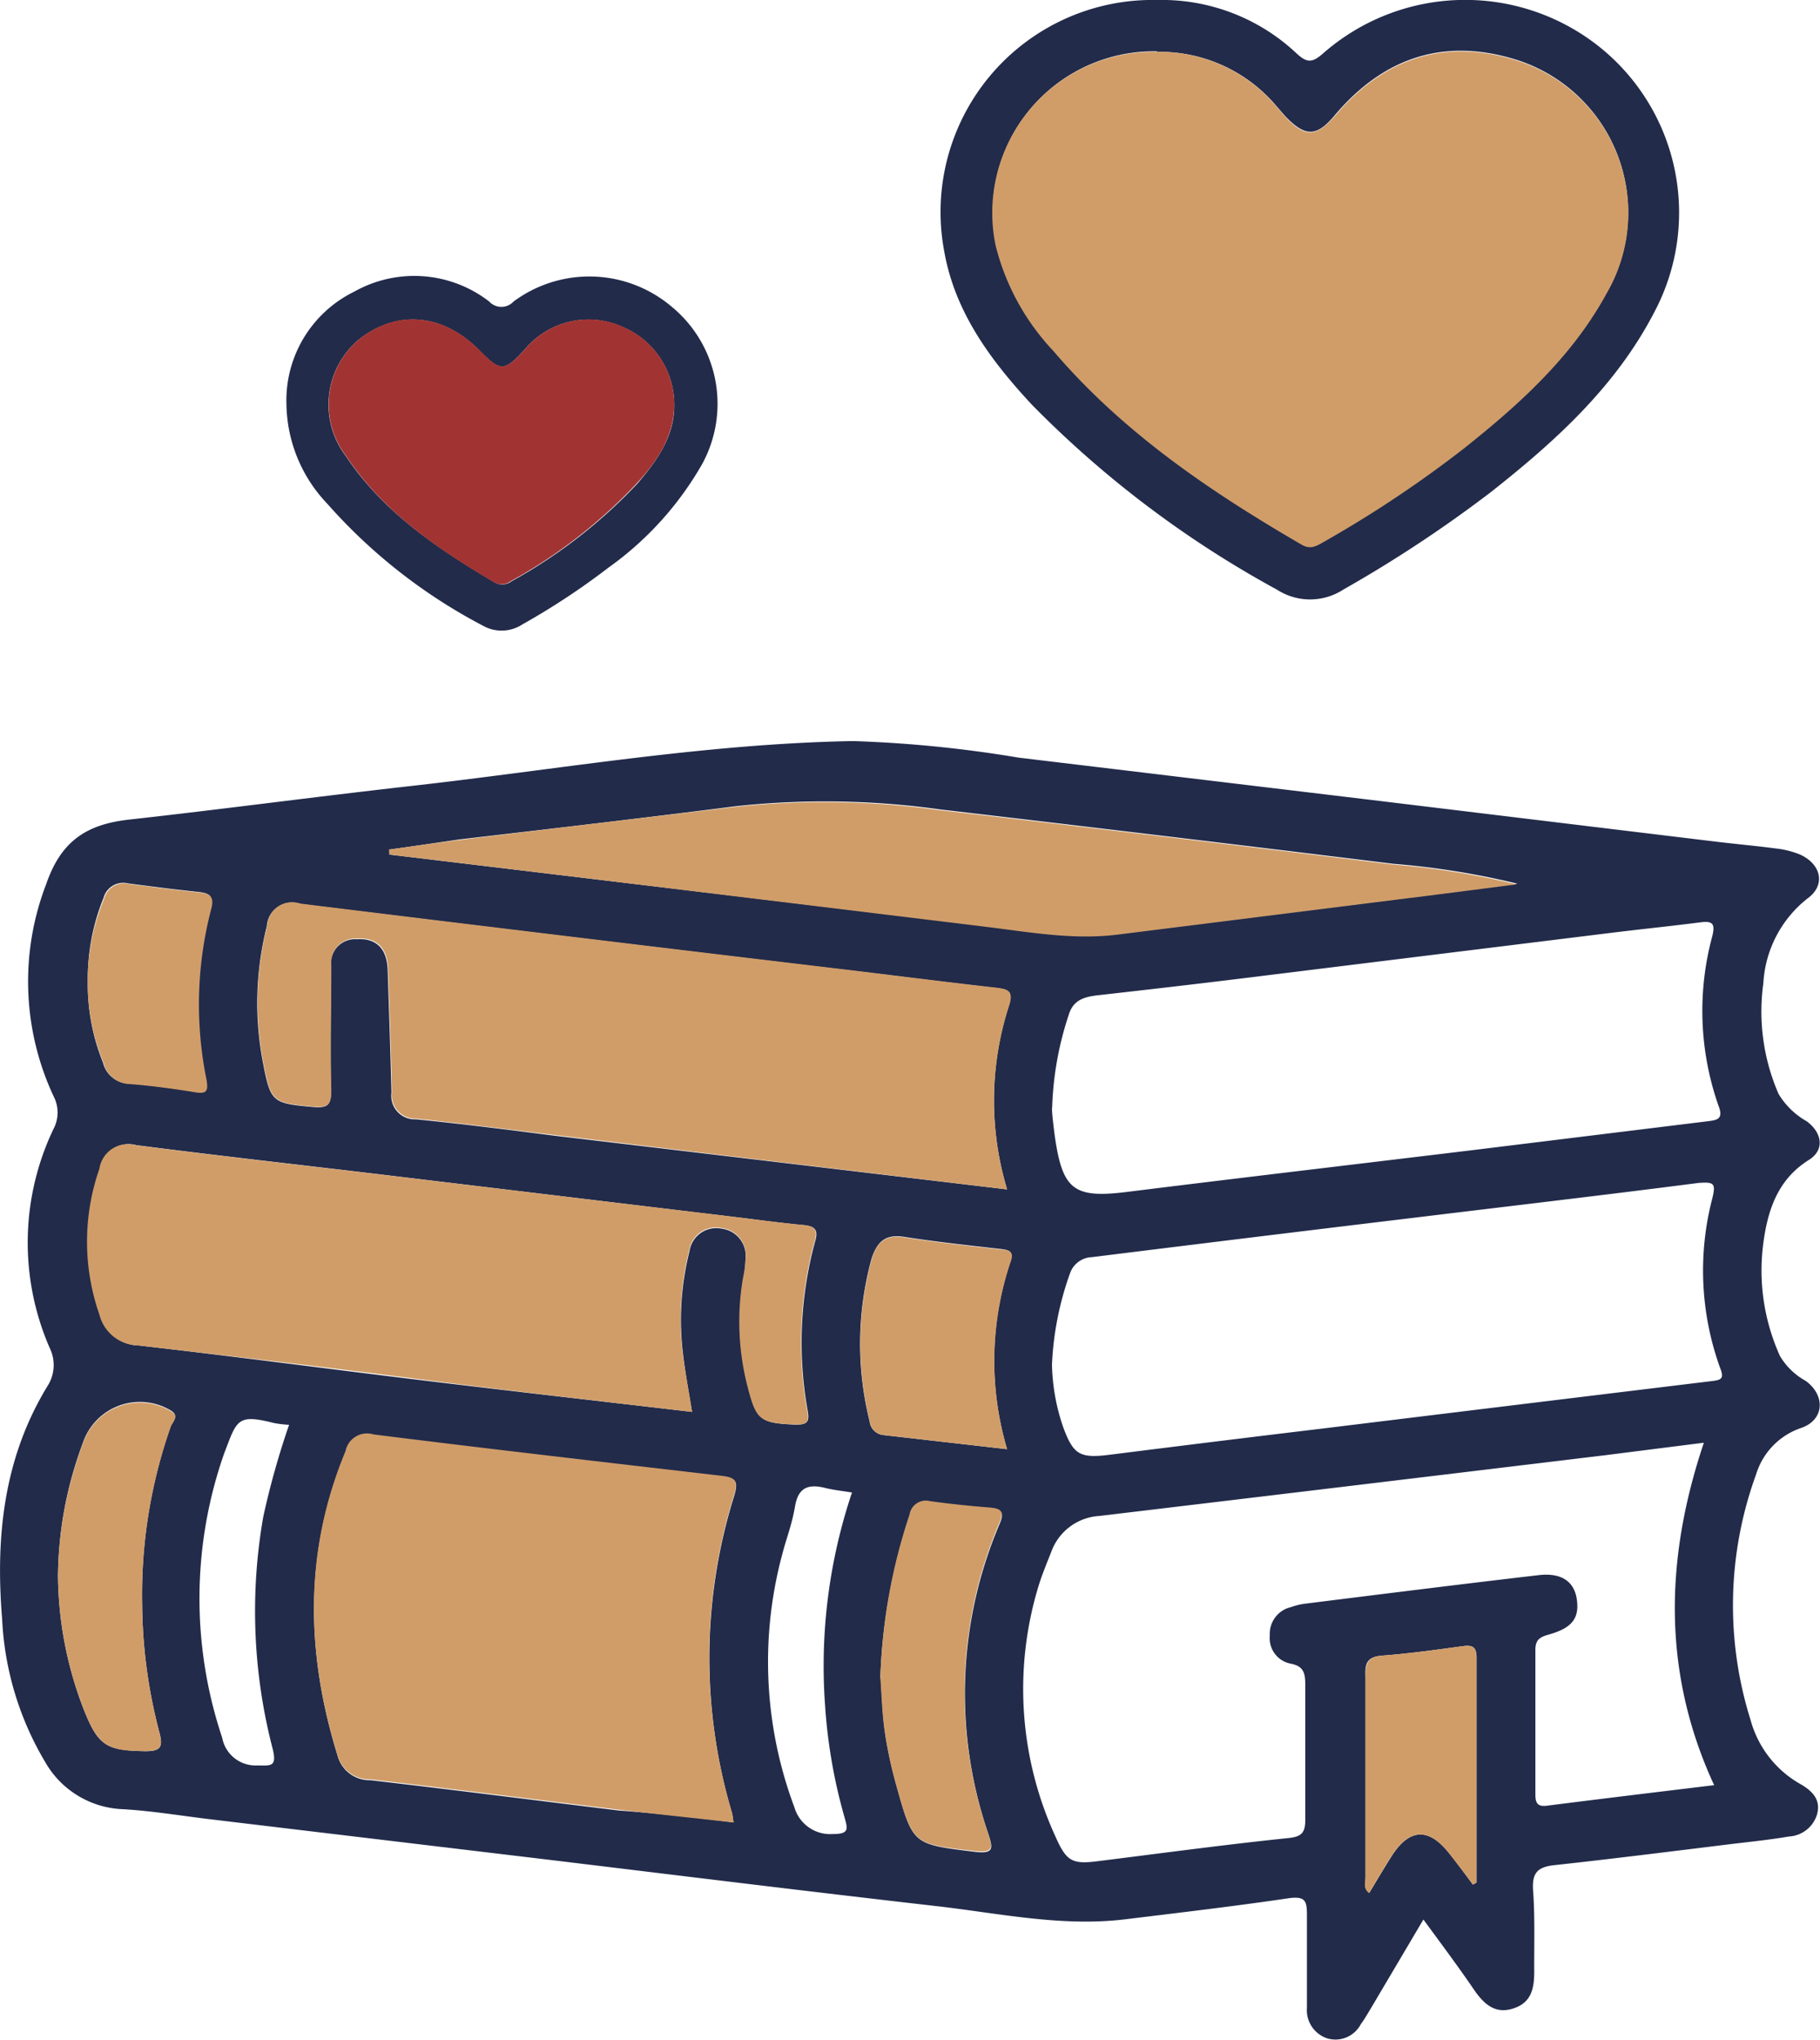
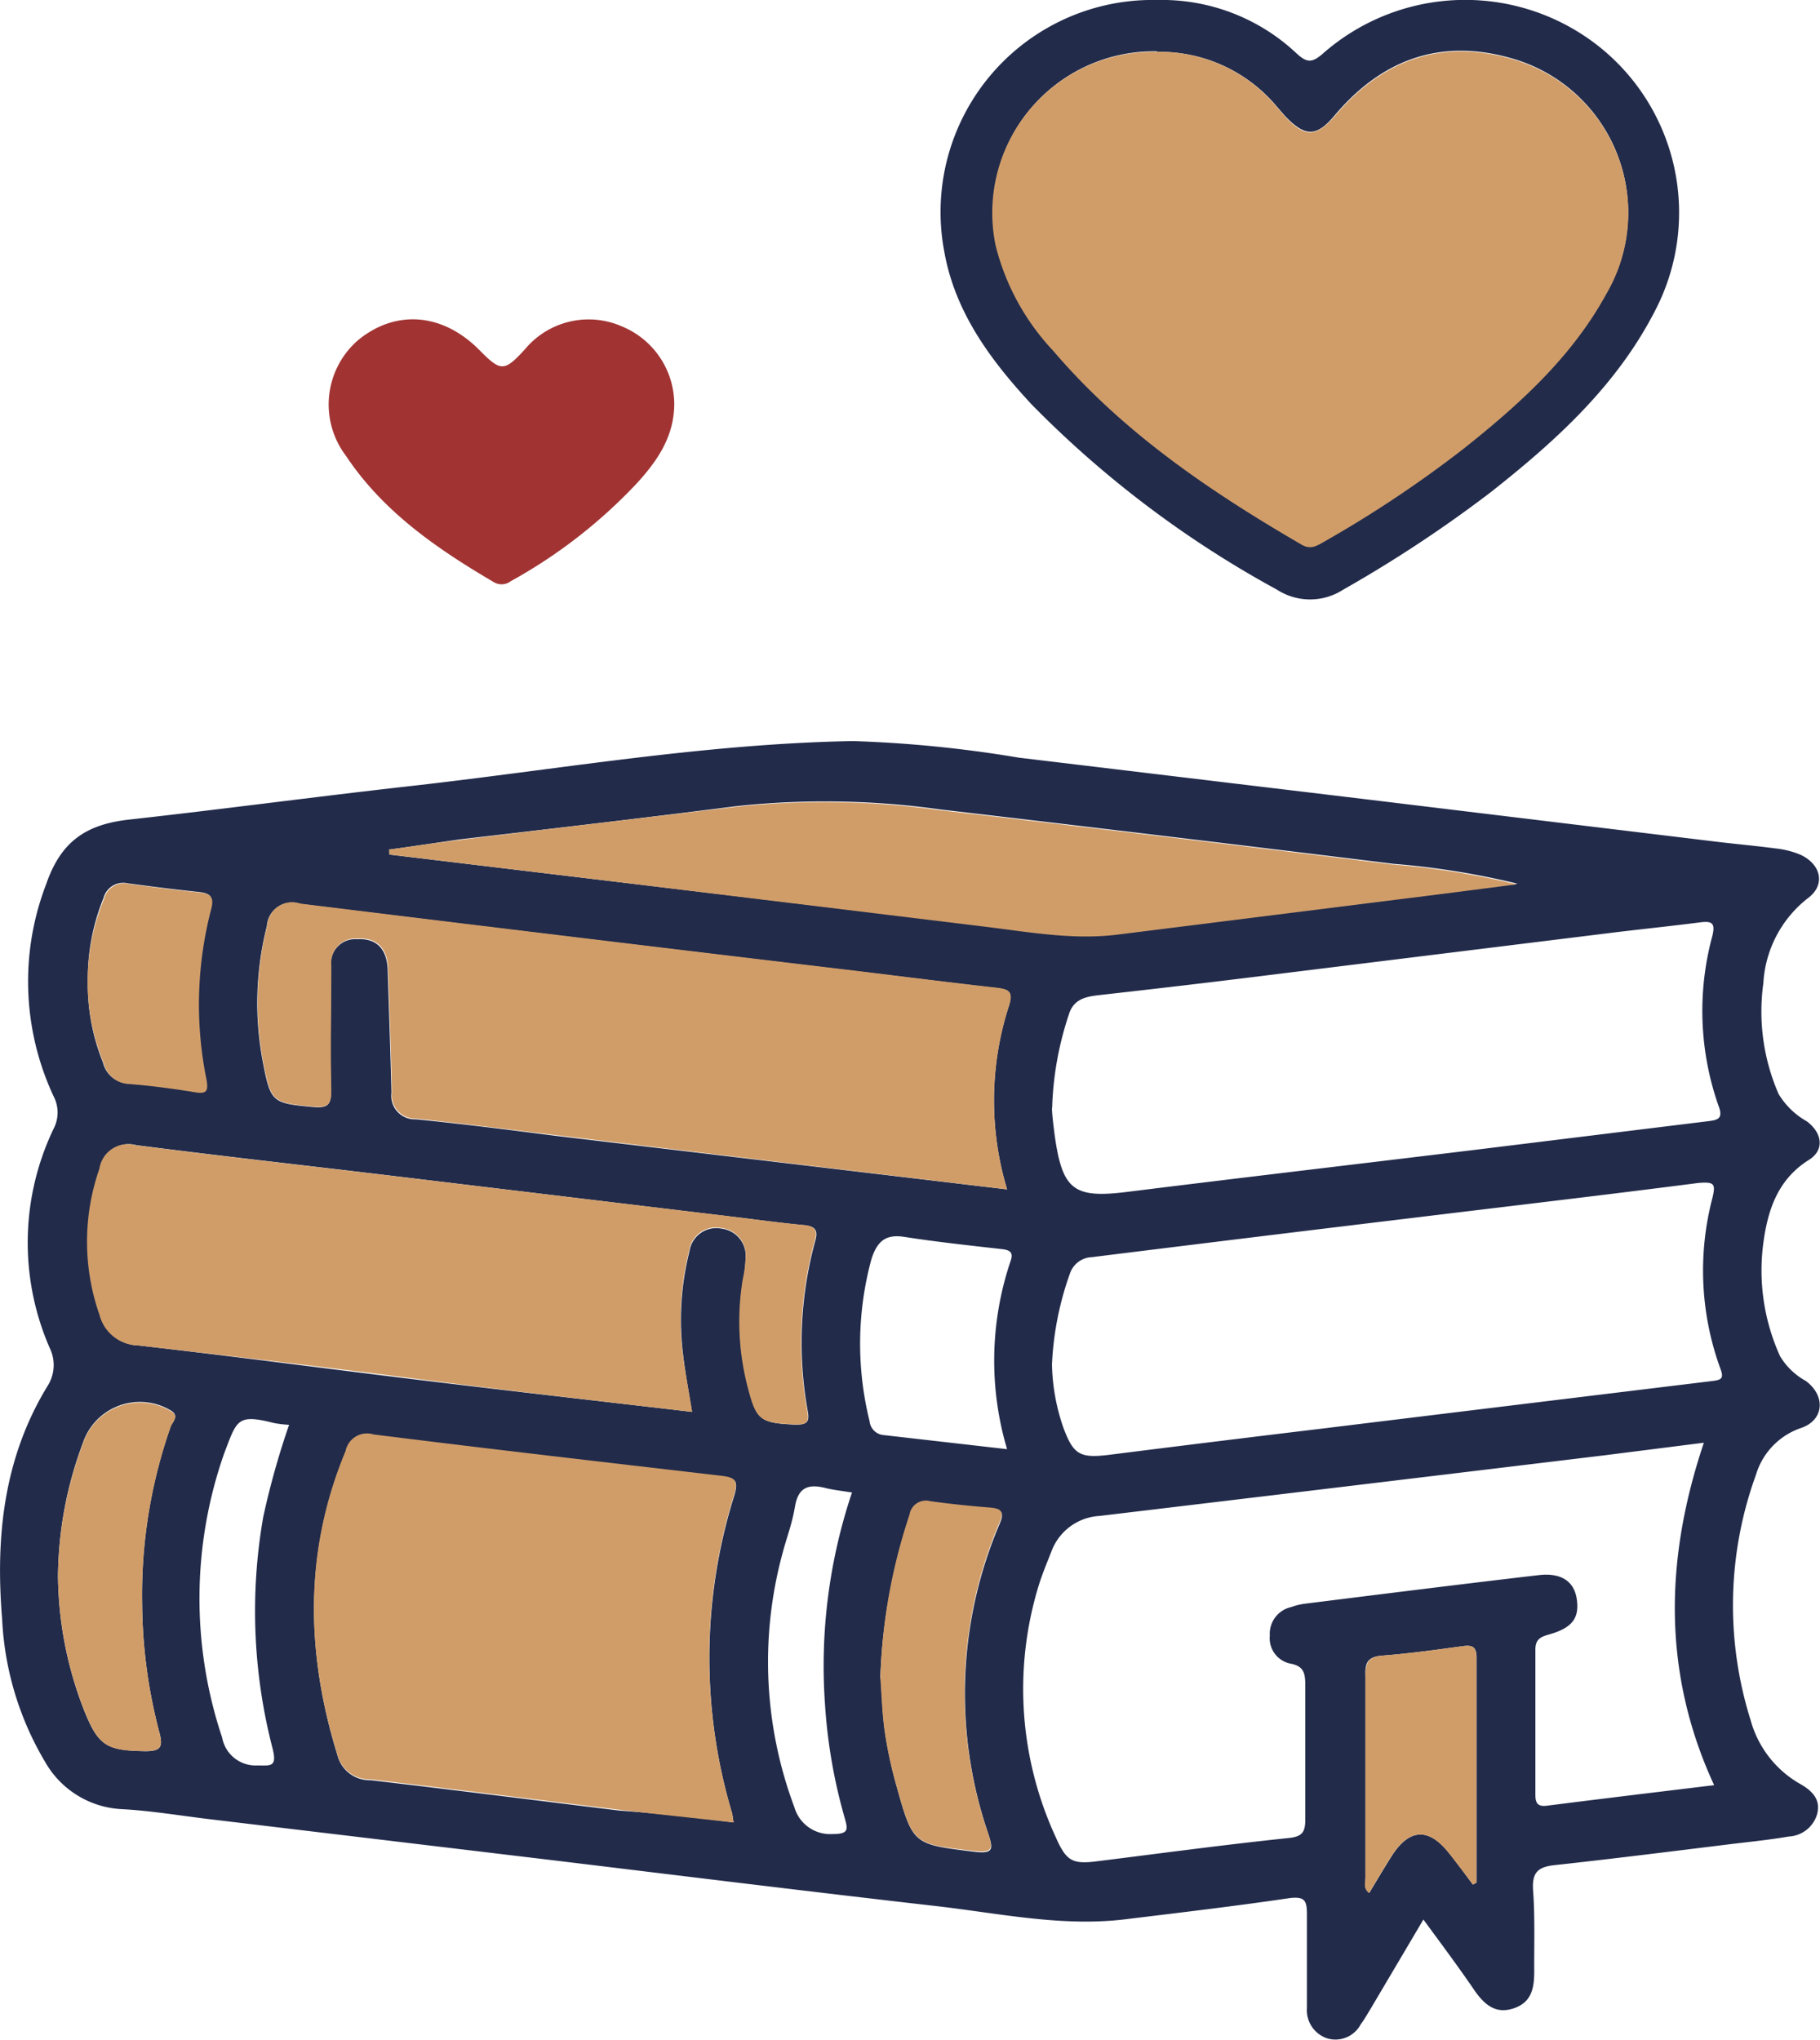
<svg xmlns="http://www.w3.org/2000/svg" viewBox="0 0 109.86 123.13">
  <defs>
    <style>.cls-1{fill:#222b4a;}.cls-2{fill:#d09d69;}.cls-3{fill:#a13433;}</style>
  </defs>
  <g id="Layer_2" data-name="Layer 2">
    <g id="Layer_1-2" data-name="Layer 1">
      <path class="cls-1" d="M85.92,115.86l-3.2,5.41c-.19.31-.37.63-.58.91a1.73,1.73,0,0,1-2,.86,1.79,1.79,0,0,1-1.25-1.85c0-1.87,0-3.76,0-5.63,0-.83-.12-1.09-1-1-3.31.49-6.65.88-10,1.29-3.86.46-7.64-.38-11.45-.81-7.7-.88-15.39-1.83-23.08-2.76l-20.82-2.49c-1.71-.21-3.41-.49-5.12-.59a5.64,5.64,0,0,1-4.7-2.86A18.54,18.54,0,0,1,.13,97.74C-.28,92.79.21,88,2.88,83.64A2.34,2.34,0,0,0,3,81.36a15.9,15.9,0,0,1,.24-13.24,2.11,2.11,0,0,0,0-1.94,16.36,16.36,0,0,1-.45-12.82c.88-2.55,2.38-3.6,5-3.89,5.59-.62,11.18-1.37,16.77-2,9-1,17.88-2.58,26.93-2.74a74.67,74.67,0,0,1,10,1l21.18,2.54,20.82,2.52c1.23.15,2.47.26,3.69.42a5.42,5.42,0,0,1,1.5.38c1.26.59,1.53,1.83.44,2.63a7,7,0,0,0-2.68,5.13,12.44,12.44,0,0,0,.92,6.68,4.64,4.64,0,0,0,1.7,1.65c.94.7,1.09,1.73.13,2.33-1.87,1.17-2.47,3-2.74,4.94a12.52,12.52,0,0,0,1,6.91A4.14,4.14,0,0,0,109,83.35c1.21.89,1.12,2.36-.28,2.84A4.27,4.27,0,0,0,106,89a23.07,23.07,0,0,0-.33,14.82,6.36,6.36,0,0,0,3,3.86c.79.45,1.26,1,1,1.87a1.88,1.88,0,0,1-1.7,1.3c-1.22.21-2.46.33-3.68.48-3.49.43-7,.87-10.48,1.25-1,.11-1.34.47-1.27,1.51.12,1.63.06,3.27.07,4.91,0,1-.16,1.86-1.24,2.22s-1.73-.21-2.31-1C88.11,118.82,87.06,117.41,85.92,115.86Zm16.93-28.78-6,.76Q81.61,89.68,66.37,91.5a3.29,3.29,0,0,0-2.91,2.16c-.26.66-.54,1.33-.75,2a21.32,21.32,0,0,0,1,15.19c.65,1.48,1,1.69,2.54,1.49,3.85-.48,7.69-1,11.54-1.4.74-.08,1-.29,1-1.08,0-2.71,0-5.43,0-8.15,0-.74-.1-1.15-.91-1.3a1.56,1.56,0,0,1-1.23-1.69A1.65,1.65,0,0,1,77.94,97a3.84,3.84,0,0,1,.81-.2c4.72-.59,9.43-1.18,14.15-1.73,1.34-.15,2.1.38,2.27,1.4.19,1.18-.25,1.78-1.65,2.18-.5.14-.84.27-.84.92,0,2.92,0,5.84,0,8.76,0,.5.14.73.69.66,3.31-.42,6.63-.82,10.1-1.24C100.35,101,100.48,94.13,102.85,87.08ZM60.79,71.79a18.6,18.6,0,0,1,.08-11c.33-1,0-1.07-.78-1.16-2.77-.32-5.55-.67-8.32-1q-16.83-2-33.66-4.07a1.51,1.51,0,0,0-2,1.33,18.94,18.94,0,0,0-.27,8.07c.49,2.59.55,2.63,3.09,2.86.85.07,1.07-.13,1.05-1-.07-2.51,0-5,0-7.55a1.46,1.46,0,0,1,1.57-1.58c1.16-.07,1.8.56,1.85,1.83.08,2.48.17,5,.23,7.43a1.42,1.42,0,0,0,1.48,1.61c2.82.28,5.64.64,8.45,1ZM44.28,110c-.05-.28-.06-.44-.1-.59a32.73,32.73,0,0,1,.14-19.13c.3-1,0-1.07-.82-1.16-7-.81-14-1.61-20.94-2.49a1.32,1.32,0,0,0-1.69,1c-2.51,6-2.41,12.12-.51,18.28a2,2,0,0,0,2,1.54c5,.58,10,1.22,15,1.83C39.64,109.45,41.93,109.69,44.28,110Zm-2.5-24.73c-.2-1.25-.41-2.34-.54-3.45a16.92,16.92,0,0,1,.38-6.3,1.63,1.63,0,0,1,1.94-1.36A1.65,1.65,0,0,1,45,76a6.77,6.77,0,0,1-.13,1.19,15.69,15.69,0,0,0,.29,6.54c.52,2,.74,2.17,2.88,2.26.68,0,.83-.17.72-.8a23.27,23.27,0,0,1,.46-10.33c.18-.64-.06-.85-.68-.91-1.39-.13-2.78-.32-4.17-.49L23.33,70.93c-5-.6-10.07-1.16-15.1-1.81a1.74,1.74,0,0,0-2.18,1.42,13.37,13.37,0,0,0,0,8.81,2.46,2.46,0,0,0,2.32,1.86c5.59.64,11.17,1.38,16.76,2.06S36.13,84.56,41.78,85.22ZM63.5,82.37a12.36,12.36,0,0,0,.68,3.78c.61,1.65,1,1.88,2.78,1.66q6.41-.81,12.83-1.58,11.77-1.44,23.54-2.87c.58-.07.75-.15.51-.77a17.28,17.28,0,0,1-.48-10.26c.22-.9.11-1-.83-.93-5.66.73-11.33,1.39-17,2.08q-9.81,1.18-19.62,2.4a1.45,1.45,0,0,0-1.33,1A18.65,18.65,0,0,0,63.5,82.37Zm0-15.49c0,.34.08,1,.17,1.69.47,3.3,1.17,3.78,4.46,3.36,7-.87,14-1.69,20.93-2.53l14-1.72c.54-.07,1-.1.68-.92a17.27,17.27,0,0,1-.38-10.26c.19-.77,0-.92-.72-.83-1.78.23-3.57.41-5.35.63L74.85,59.07c-2.85.35-5.71.68-8.56,1-.76.09-1.49.24-1.77,1.16A19.53,19.53,0,0,0,63.51,66.88Zm-40-15.6v.3L36,53.08q11.64,1.39,23.3,2.79c2.73.32,5.45.85,8.23.5l16.75-2.1c2.45-.3,4.88-.62,7.32-.93a47.94,47.94,0,0,0-7.48-1.2q-13.66-1.68-27.34-3.28a50.19,50.19,0,0,0-12.43-.19c-5.54.71-11.09,1.35-16.64,2C26.27,50.88,24.87,51.09,23.48,51.28Zm29.66,50c.08,1.12.11,2.24.27,3.34a26,26,0,0,0,.68,3.15c1,3.6,1,3.54,4.71,4,1.22.15,1.11-.23.83-1.1a26.09,26.09,0,0,1,.69-18.69c.32-.74.09-.88-.59-.94-1.19-.09-2.38-.22-3.57-.38a1,1,0,0,0-1.26.81A34.35,34.35,0,0,0,53.14,101.27ZM3.5,95.14a22.79,22.79,0,0,0,1.54,8c.88,2.23,1.36,2.52,3.74,2.56.91,0,1.07-.25.85-1.09a31.26,31.26,0,0,1-1.05-7.81A30.64,30.64,0,0,1,10.3,86.1c.1-.28.59-.67-.05-1a3.63,3.63,0,0,0-5.25,2A23.4,23.4,0,0,0,3.5,95.14Zm57.29-7.67A18.76,18.76,0,0,1,61,76.12c.2-.56-.07-.68-.57-.73-1.94-.22-3.89-.43-5.82-.73-1.13-.18-1.64.23-2,1.31a19.41,19.41,0,0,0-.12,9.81.93.93,0,0,0,.86.84Zm28.12,26.28.22-.12c0-4.51,0-9,0-13.54,0-.65-.2-.82-.83-.73-1.62.22-3.24.45-4.87.57-.9.07-1.06.46-1,1.29,0,4,0,8.07,0,12.1,0,.29-.16.63.22.94.46-.77.9-1.51,1.36-2.24,1.08-1.68,2.25-1.72,3.49-.13C88,112.5,88.44,113.13,88.91,113.75ZM5.3,59.23a12.56,12.56,0,0,0,.92,4.91A1.64,1.64,0,0,0,7.75,65.4c1.35.1,2.7.28,4,.5.71.11.79-.07.68-.74a22.77,22.77,0,0,1,.28-10.32c.19-.71,0-.92-.7-1-1.43-.15-2.85-.33-4.28-.52a1.23,1.23,0,0,0-1.48.88A12.91,12.91,0,0,0,5.3,59.23ZM17.45,86a6.84,6.84,0,0,1-.92-.11c-2.24-.57-2.23-.16-3,1.84a26.45,26.45,0,0,0-.12,17.15,2.05,2.05,0,0,0,2.1,1.68c.8,0,1.23.13.95-1a33,33,0,0,1-.57-14A48.64,48.64,0,0,1,17.45,86Zm34,4.09c-.66-.11-1.18-.16-1.68-.29-1-.24-1.59,0-1.78,1.12s-.52,1.92-.77,2.89a25,25,0,0,0,.73,15.27,2.25,2.25,0,0,0,2.31,1.62c1,0,.92-.29.72-1a32.26,32.26,0,0,1-1.18-6.82A32.88,32.88,0,0,1,51.42,90.11Z" />
      <path class="cls-1" d="M69.86,0a11.86,11.86,0,0,1,8.4,3.22c.64.59.95.58,1.61,0a13,13,0,0,1,16.55-.49,12.81,12.81,0,0,1,3.46,16.07c-2.33,4.52-6,7.84-9.91,10.92a78.48,78.48,0,0,1-8.89,5.87,3.68,3.68,0,0,1-4,0A62.87,62.87,0,0,1,62.28,24.42c-2.47-2.66-4.63-5.56-5.28-9.23A12.8,12.8,0,0,1,69.86,0Zm0,3.1a9.72,9.72,0,0,0-9.73,11.7,14.33,14.33,0,0,0,3.48,6.35c4.18,4.9,9.43,8.46,14.94,11.68.52.31.88.11,1.31-.14a70.4,70.4,0,0,0,8.47-5.64c3.36-2.67,6.53-5.52,8.63-9.36a9.66,9.66,0,0,0-5.48-14.1c-4.37-1.34-8-.09-10.93,3.39-1.1,1.31-1.79,1.28-3,0l-.47-.54A9.2,9.2,0,0,0,69.83,3.13Z" />
-       <path class="cls-1" d="M17.29,24.41a7.31,7.31,0,0,1,4.1-6.81,7.39,7.39,0,0,1,8.14.6,1,1,0,0,0,1.47,0,7.68,7.68,0,0,1,9.53.3A7.59,7.59,0,0,1,42.39,28a19.61,19.61,0,0,1-5.66,6.26,43.64,43.64,0,0,1-5.2,3.43,2.29,2.29,0,0,1-2.39.07,32.86,32.86,0,0,1-9.38-7.35A8.88,8.88,0,0,1,17.29,24.41Zm23.41,0a5.09,5.09,0,0,0-3.15-4.69,5,5,0,0,0-5.88,1.38c-1.24,1.35-1.45,1.35-2.73.05-2.21-2.24-5-2.48-7.31-.63a5.13,5.13,0,0,0-.76,7c2.25,3.39,5.54,5.59,9,7.64a.91.91,0,0,0,1-.07,30.85,30.85,0,0,0,7.64-5.94C39.66,27.79,40.74,26.32,40.7,24.37Z" />
      <path class="cls-2" d="M60.79,71.79l-27.2-3.27c-2.81-.34-5.63-.7-8.45-1a1.42,1.42,0,0,1-1.48-1.61c-.06-2.48-.15-5-.23-7.43-.05-1.27-.69-1.9-1.85-1.83A1.46,1.46,0,0,0,20,58.25c0,2.52-.06,5,0,7.55,0,.87-.2,1.07-1.05,1-2.54-.23-2.6-.27-3.09-2.86a18.94,18.94,0,0,1,.27-8.07,1.51,1.51,0,0,1,2-1.33q16.83,2.07,33.66,4.07c2.77.34,5.55.69,8.32,1,.76.09,1.11.21.78,1.16A18.6,18.6,0,0,0,60.79,71.79Z" />
      <path class="cls-2" d="M44.28,110c-2.35-.26-4.64-.5-6.93-.77-5-.61-10-1.25-15-1.83a2,2,0,0,1-2-1.54c-1.9-6.16-2-12.25.51-18.28a1.32,1.32,0,0,1,1.69-1c7,.88,14,1.68,20.94,2.49.79.09,1.12.21.82,1.16a32.73,32.73,0,0,0-.14,19.13C44.22,109.51,44.23,109.67,44.28,110Z" />
      <path class="cls-2" d="M41.78,85.22c-5.65-.66-11.16-1.29-16.67-2S13.94,81.85,8.35,81.21A2.46,2.46,0,0,1,6,79.35a13.37,13.37,0,0,1,0-8.81,1.74,1.74,0,0,1,2.18-1.42c5,.65,10.07,1.21,15.1,1.81l21.06,2.52c1.39.17,2.78.36,4.17.49.62.06.86.27.68.91a23.27,23.27,0,0,0-.46,10.33c.11.63,0,.83-.72.8-2.14-.09-2.36-.24-2.88-2.26a15.69,15.69,0,0,1-.29-6.54A6.77,6.77,0,0,0,45,76a1.65,1.65,0,0,0-1.46-1.88,1.63,1.63,0,0,0-1.94,1.36,16.92,16.92,0,0,0-.38,6.3C41.37,82.88,41.58,84,41.78,85.22Z" />
      <path class="cls-2" d="M23.48,51.28c1.39-.19,2.79-.4,4.18-.57,5.55-.69,11.1-1.33,16.64-2a50.19,50.19,0,0,1,12.43.19q13.68,1.59,27.34,3.28a47.94,47.94,0,0,1,7.48,1.2c-2.44.31-4.87.63-7.32.93l-16.75,2.1c-2.78.35-5.5-.18-8.23-.5Q47.6,54.49,36,53.08l-12.48-1.5Z" />
      <path class="cls-2" d="M53.14,101.27a34.35,34.35,0,0,1,1.76-9.85,1,1,0,0,1,1.26-.81c1.19.16,2.38.29,3.57.38.68.06.91.2.59.94a26.09,26.09,0,0,0-.69,18.69c.28.87.39,1.25-.83,1.1-3.67-.42-3.69-.36-4.71-4a26,26,0,0,1-.68-3.15C53.25,103.51,53.22,102.39,53.14,101.27Z" />
      <path class="cls-2" d="M3.5,95.14a23.4,23.4,0,0,1,1.5-8,3.63,3.63,0,0,1,5.25-2c.64.31.15.7.05,1A30.64,30.64,0,0,0,8.58,96.79a31.26,31.26,0,0,0,1.05,7.81c.22.84.06,1.1-.85,1.09-2.38,0-2.86-.33-3.74-2.56A22.79,22.79,0,0,1,3.5,95.14Z" />
-       <path class="cls-2" d="M60.79,87.47l-7.43-.85a.93.93,0,0,1-.86-.84A19.41,19.41,0,0,1,52.62,76c.34-1.08.85-1.49,2-1.31,1.93.3,3.88.51,5.82.73.5,0,.77.17.57.73A18.76,18.76,0,0,0,60.79,87.47Z" />
      <path class="cls-2" d="M88.91,113.75c-.47-.62-.94-1.25-1.42-1.86-1.24-1.59-2.41-1.55-3.49.13-.46.73-.9,1.47-1.36,2.24-.38-.31-.22-.65-.22-.94,0-4,0-8.07,0-12.1,0-.83.15-1.22,1-1.29,1.63-.12,3.25-.35,4.87-.57.63-.09.83.08.83.73,0,4.52,0,9,0,13.54Z" />
      <path class="cls-2" d="M5.29,59.23a13.11,13.11,0,0,1,1-5,1.23,1.23,0,0,1,1.48-.88c1.43.19,2.85.37,4.28.52.66.07.89.28.7,1a22.77,22.77,0,0,0-.28,10.32c.11.67,0,.85-.68.74-1.34-.22-2.69-.4-4-.5a1.64,1.64,0,0,1-1.53-1.26A12.75,12.75,0,0,1,5.29,59.23Z" />
      <path class="cls-2" d="M69.83,3.13a9.2,9.2,0,0,1,7.26,3.35l.47.54c1.17,1.27,1.86,1.3,3,0,2.93-3.48,6.56-4.73,10.93-3.39a9.66,9.66,0,0,1,5.48,14.1c-2.1,3.84-5.27,6.69-8.63,9.36a70.4,70.4,0,0,1-8.47,5.64c-.43.25-.79.45-1.31.14C73,29.64,67.76,26.08,63.58,21.18a14.33,14.33,0,0,1-3.48-6.35A9.72,9.72,0,0,1,69.83,3.13Z" />
      <path class="cls-3" d="M40.7,24.37c0,1.95-1,3.42-2.23,4.77a30.85,30.85,0,0,1-7.64,5.94.91.91,0,0,1-1,.07c-3.41-2-6.7-4.25-8.95-7.64a5.13,5.13,0,0,1,.76-7c2.28-1.85,5.1-1.61,7.31.63,1.28,1.3,1.49,1.3,2.73-.05a5,5,0,0,1,5.88-1.38A5.09,5.09,0,0,1,40.7,24.37Z" />
    </g>
  </g>
</svg>